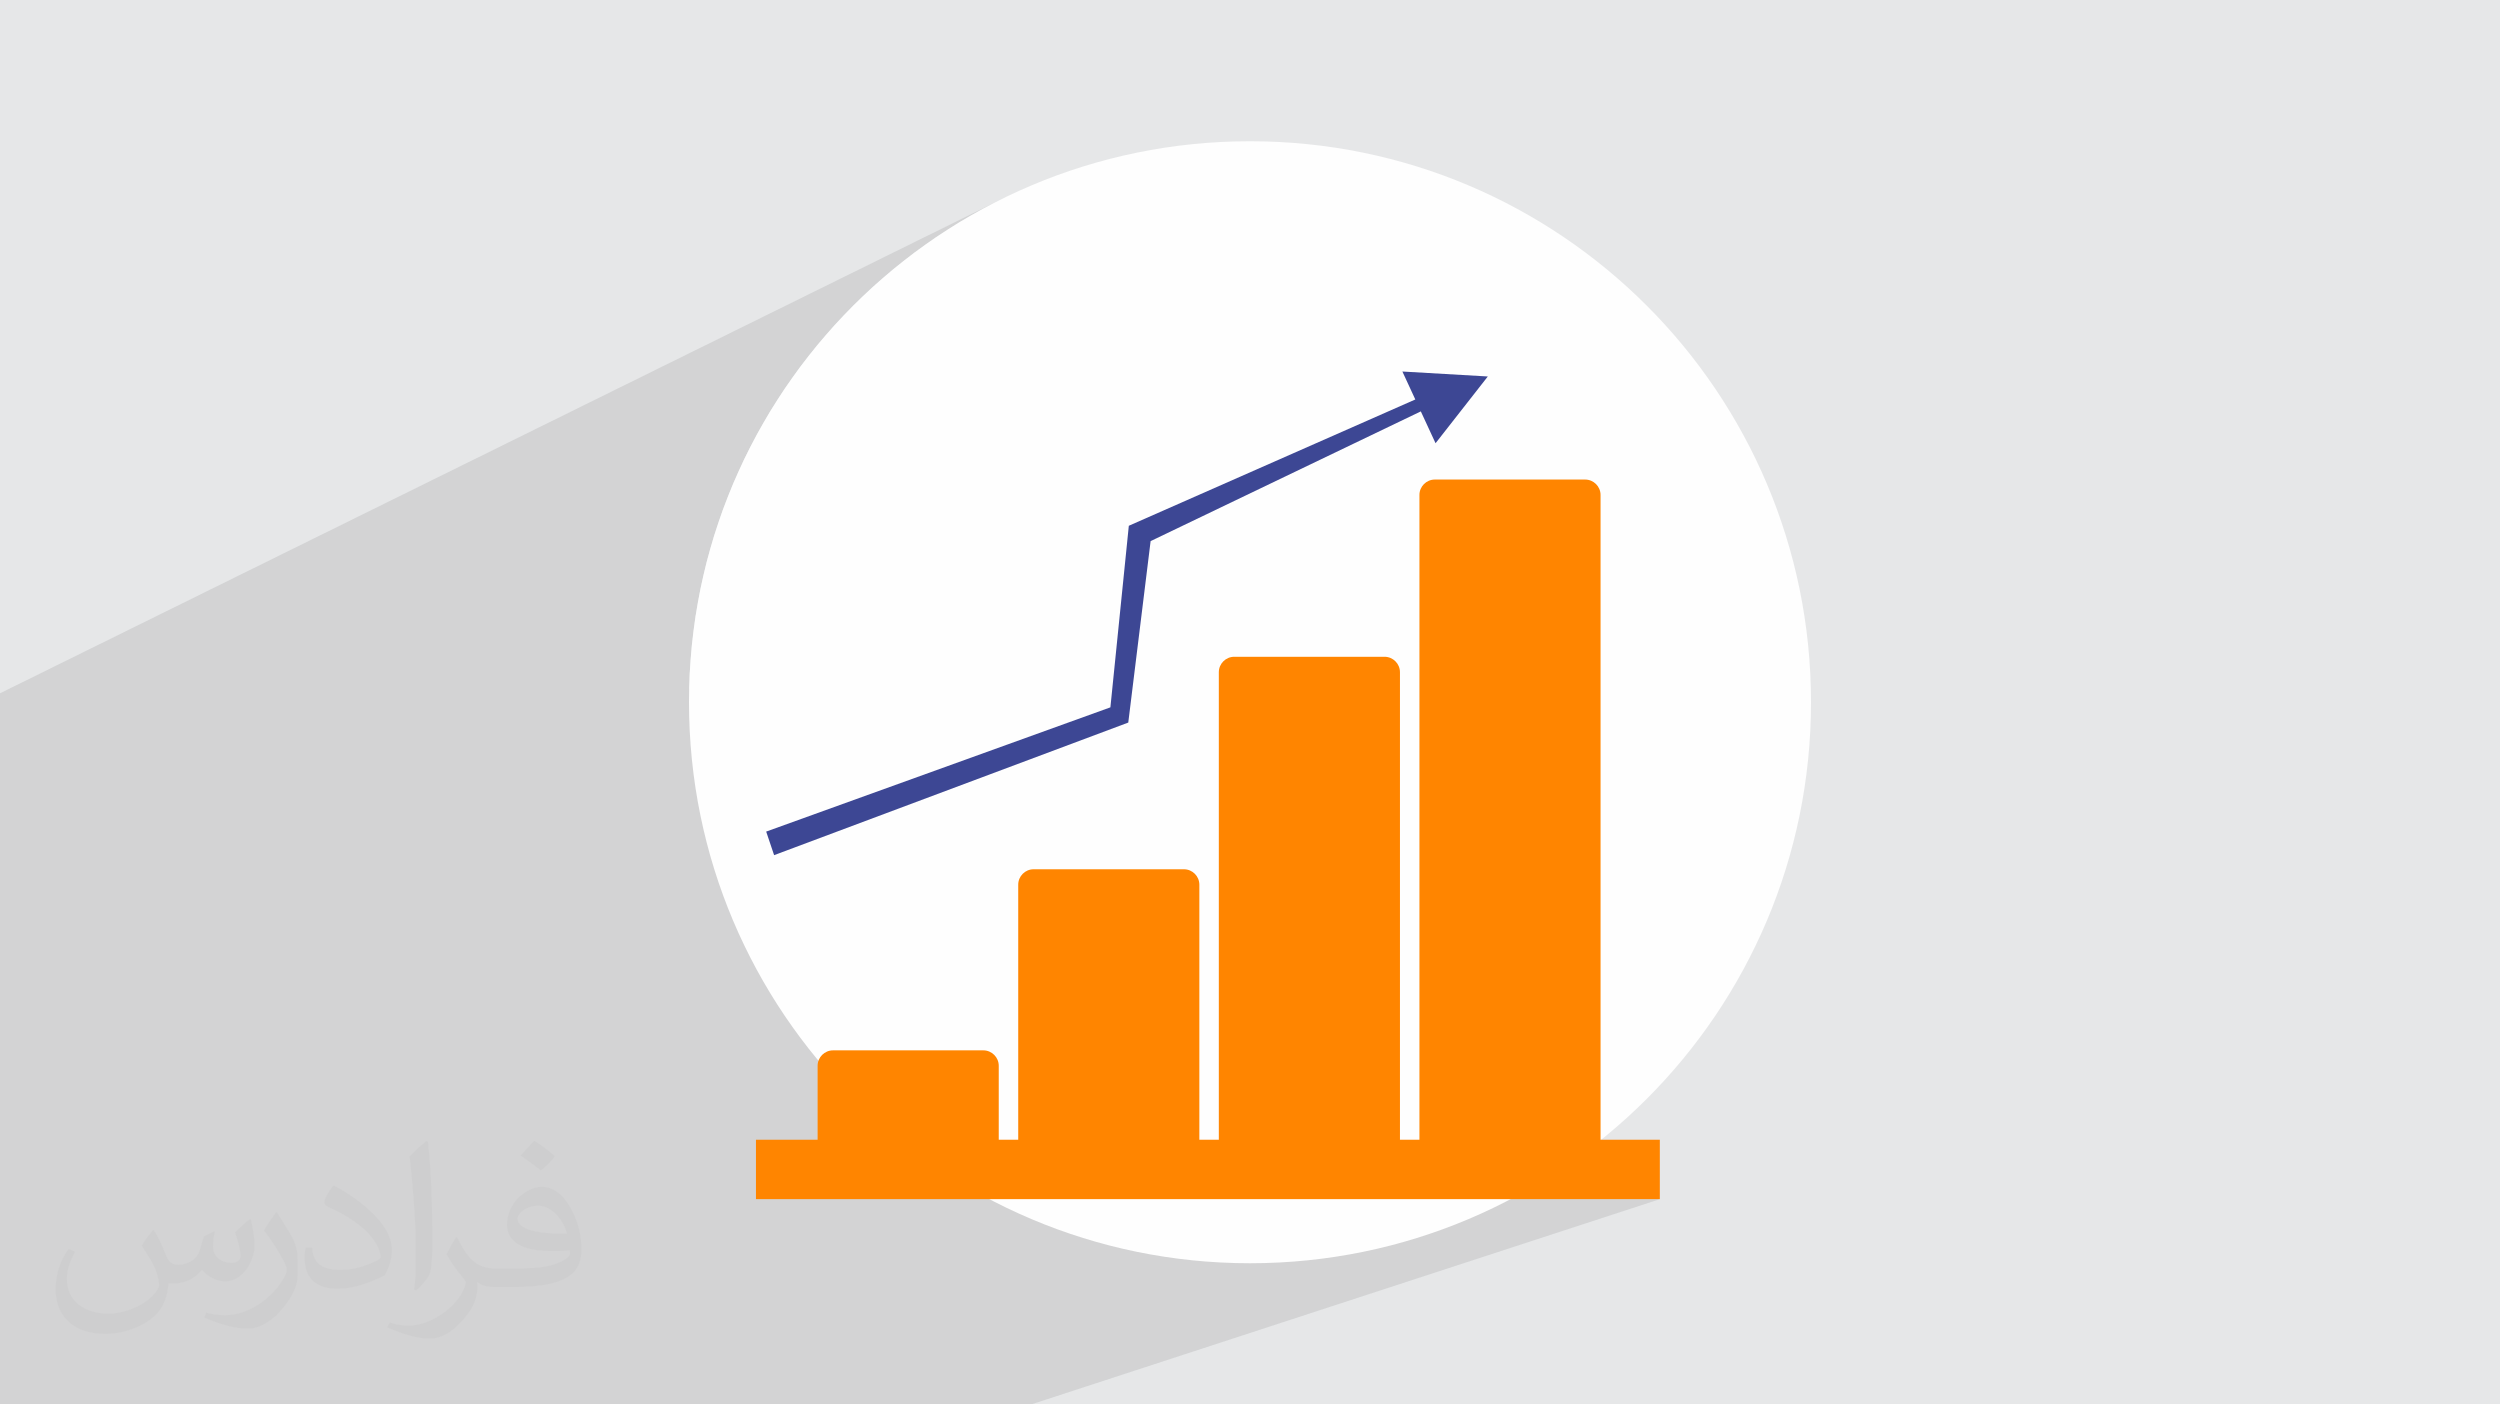
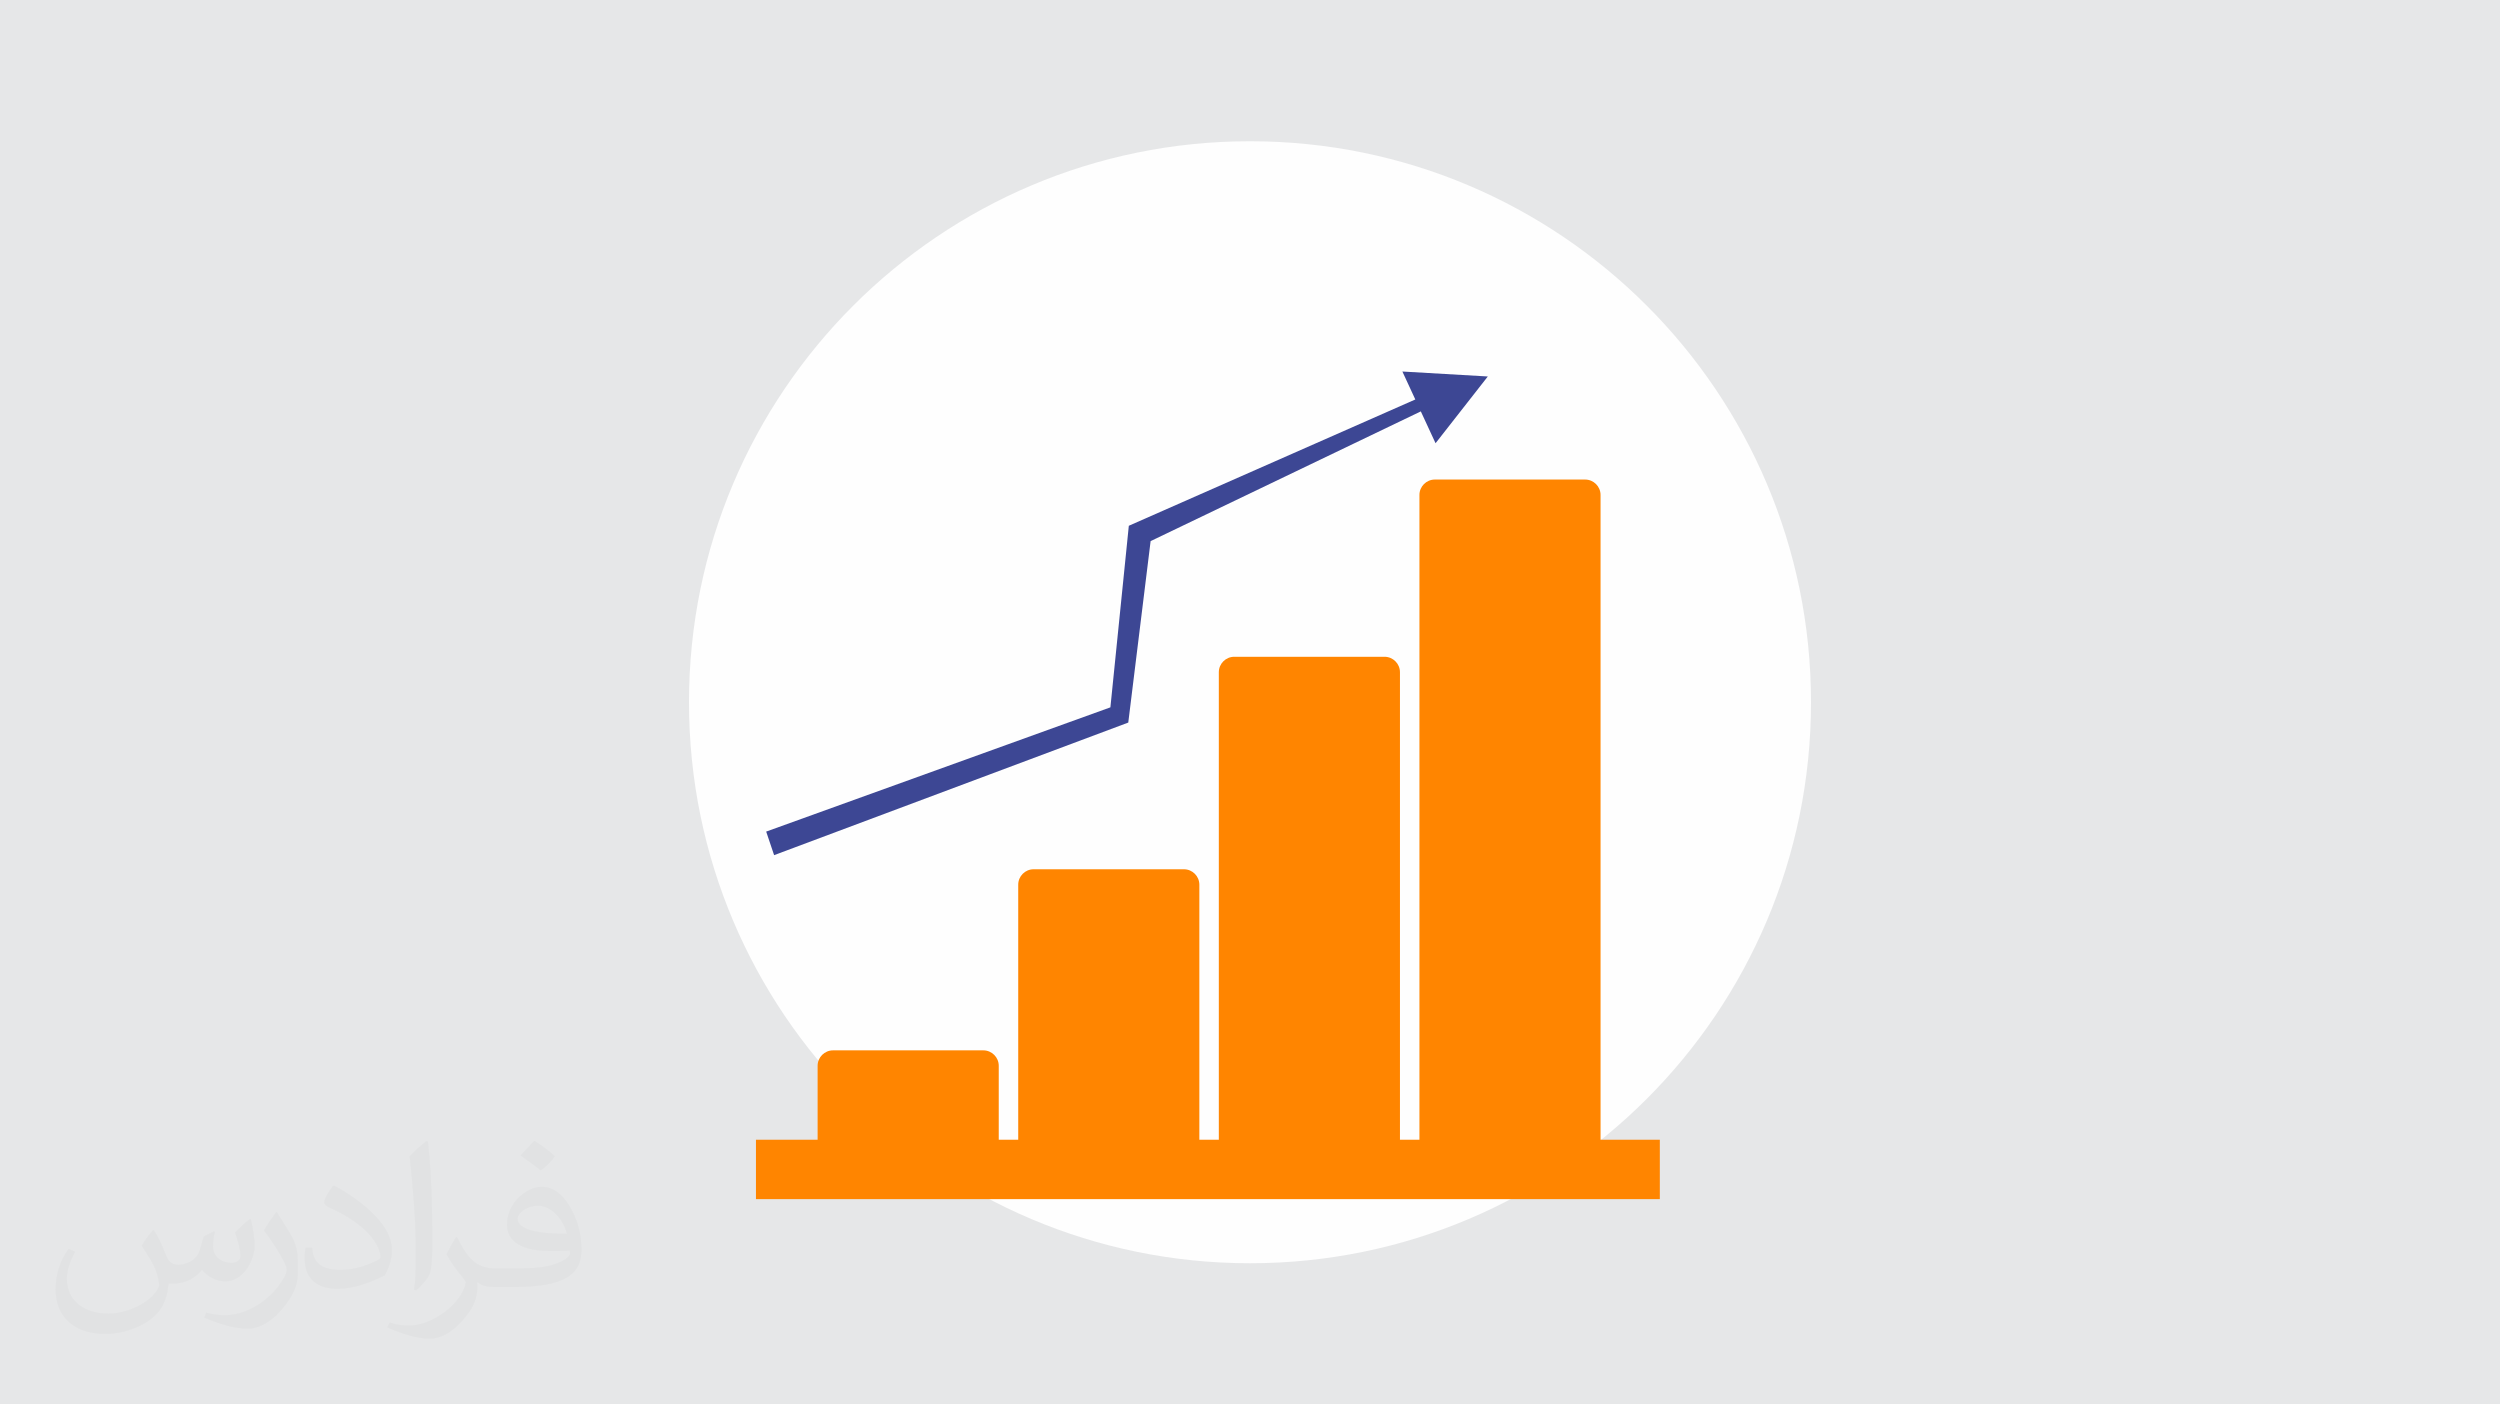
<svg xmlns="http://www.w3.org/2000/svg" xml:space="preserve" width="94.192mm" height="52.917mm" version="1.1" style="shape-rendering:geometricPrecision; text-rendering:geometricPrecision; image-rendering:optimizeQuality; fill-rule:evenodd; clip-rule:evenodd" viewBox="0 0 9404.92 5283.66">
  <defs>
    <style type="text/css">
   
    .fil0 {fill:#E6E7E8}
    .fil3 {fill:#FEFEFE;fill-rule:nonzero}
    .fil4 {fill:#3D4794;fill-rule:nonzero}
    .fil5 {fill:#FF8500;fill-rule:nonzero}
    .fil2 {fill:#373435;fill-opacity:0.031}
    .fil1 {fill:#2B2A29;fill-opacity:0.102}
   
  </style>
  </defs>
  <g id="Layer_x0020_1">
    <polygon class="fil0" points="-0,0 9404.92,0 9404.92,5283.66 -0,5283.66 " />
-     <polygon class="fil1" points="2447.95,5283.66 1768.64,5283.66 1089.33,5283.66 747.46,5283.66 410.01,5283.66 201.23,5283.66 -0,5283.66 -0,5190.69 -0,5155.52 -0,4853.87 -0,4820.09 -0,4476.68 -0,4436.17 -0,4404.34 -0,4403.82 -0,4339.27 -0,4148.42 -0,4117.27 -0,4011.14 -0,3929.17 -0,3893.84 -0,3877.08 -0,3790.88 -0,3746.35 -0,2608.12 3787.48,739.48 3696.48,786.09 3608.1,836.9 3522.47,891.8 3439.72,950.64 3360,1013.29 3283.42,1079.63 3210.13,1149.5 3140.25,1222.8 3073.92,1299.37 3011.26,1379.1 2952.42,1461.85 2897.52,1547.48 2846.71,1635.85 2800.1,1726.86 2757.83,1820.33 2720.05,1916.18 2686.87,2014.24 2658.43,2114.39 2634.86,2216.49 2616.3,2320.43 2602.88,2426.05 2594.73,2533.22 2593.25,2591.86 5275.7,1397.64 5597.11,1416.27 5400.49,1667.42 4315.96,2138.08 4299.64,2270.61 5375.36,1808.6 5365.51,1813.96 5356.91,1821.06 5349.81,1829.66 5344.45,1839.52 5341.05,1850.39 5339.87,1862.04 5339.87,4287.62 4690.69,4511.21 6244.26,4511.21 3878.46,5283.66 3442.43,5283.66 3119.92,5283.66 " />
    <path class="fil2" d="M578.49 4627.69c17.95,27.21 29.6,53.36 40.96,82.43 8.45,16.91 12.93,48.09 52.57,48.09 11.61,0 28.28,-3.42 43.06,-11.61 16.63,-8.73 29.32,-21.94 35.94,-42l15.85 -53.36 38.57 -19.02 2.64 2.64c-5.27,20.09 -6.59,39.36 -6.59,54.43 0,44.63 38.57,61.56 69.22,61.56 17.95,0 34.09,-8.73 34.09,-25.11 0,-21.13 -8.98,-57.06 -20.62,-89.29 17.95,-17.95 35.94,-35.94 56.53,-50.47l3.17 1.6c8.98,38.04 14,75.56 14,100.66 0,24.57 -10.83,51.79 -19.81,69.49 -18.49,34.87 -51.25,62.62 -90.87,62.62 -30.1,0 -63.65,-15.07 -86.66,-43.06l-1.32 0c-21.66,26.96 -55.22,51.25 -108.86,51.25l-16.63 0c-2.64,35.41 -10.29,60.49 -21.94,82.95 -31.95,62.34 -126.81,106.47 -216.1,106.47 -124.17,0 -186.51,-71.59 -186.51,-166.96 0,-58.91 19.27,-113.6 48.88,-152.42l24.29 10.04c-18.49,35.41 -30.91,68.68 -30.91,101.45 0,89.29 72.66,131.83 156.4,131.83 77.68,0 173.83,-49.41 191.28,-106.72 -6.59,-62.62 -30.1,-91.93 -66.04,-148.99 10.83,-19.02 24.83,-38.04 42.28,-58.38l3.17 0 0 0 0 0 -0.02 -0.09zm1432.13 -336.04c26.15,16.39 51.79,35.66 76.87,57.85 -14,19.81 -31.45,37.79 -53.11,53.64 -25.11,-20.34 -50.19,-37.79 -75.84,-56.27 17.42,-19.55 34.62,-38.29 52.04,-55.22l0 0 0 0 0 0 0 0 0 0 0.03 0zm13.47 244.11c-42.28,0 -76.87,27.75 -76.87,48.34 0,44.13 84.53,57.85 185.72,57.31 -12.68,-51.79 -57.06,-105.68 -108.86,-105.68l0.01 0.03zm-94.86 236.19c54.96,0 103.04,-1.6 139.74,-10.83 40.96,-10.29 75.56,-30.91 75.56,-45.17 0,-3.7 0,-8.19 -1.32,-11.89 -22.98,2.11 -49.41,2.11 -72.38,2.11 -74.49,0 -131.55,-16.91 -154.02,-58.66 -5.55,-11.61 -9.51,-24.57 -9.51,-39.36 0,-40.43 17.42,-79.79 48.09,-107 25.61,-22.45 53.89,-36.44 82.67,-36.44 52.04,0 93.51,41.75 122.57,107.54 15.85,35.94 26.68,77.4 26.68,129.72 0,34.87 -9.51,64.19 -31.17,85.85 -40.43,39.11 -114.92,53.89 -229.04,53.89l-51.79 0 0 0 -13.47 0c-28.28,0 -48.62,-5.02 -64.72,-17.42l-2.64 0c0.79,6.59 1.32,12.93 1.32,19.02 0,25.61 -8.45,58.38 -25.61,84.53 -50.72,75.3 -105.68,108.04 -153.24,108.04 -48.09,0 -107,-18.49 -160.11,-42.54l9.51 -18.49c17.17,7.13 40.96,11.89 73.7,11.89 85.85,0 198.66,-82.43 212.66,-163 -3.17,-6.59 -8.98,-15.32 -17.17,-24.57 -25.11,-29.85 -40.96,-54.68 -55.75,-80.83 12.68,-25.11 24.29,-45.17 35.13,-63.4l4.49 -0.53c36.72,74.77 69.99,117.55 144.23,117.55l11.61 0 0 0 53.89 0 0 0 0 0 0 0 0 0 0 0 0.09 0.01zm-371.98 79c6.34,-34.34 6.87,-72.91 6.87,-108.86l0 -53.36c0,-99.6 -12.68,-244.36 -22.98,-338.68 17.95,-19.27 43.06,-42 62.87,-57.31l5.81 1.6c13.47,118.62 16.63,256 16.63,383.06 0,33.3 -1.32,65.79 -4.49,89.55 -1.85,30.1 -19.27,52.83 -56.53,87.7l-8.19 -3.7zm-382.8 -157.19c1.85,46.77 24.83,83.49 105.15,83.49 49.93,0 92.19,-12.93 138.96,-35.13 8.45,-3.7 12.93,-8.73 12.93,-12.93 0,-29.32 -22.45,-68.15 -60.23,-103.55 -36.72,-33.3 -85.34,-62.62 -130.76,-82.18 -15.6,-6.59 -20.62,-13.47 -20.62,-20.09 0,-13.47 17.95,-41.75 32.77,-62.09l5.02 -0.53c52.04,27.21 110.17,67.64 153.24,112.53 39.11,41.47 63.4,83.49 63.4,129.19 0,33.81 -10.29,65.51 -26.96,95.11 -57.06,28.79 -117.83,50.72 -178.06,50.72 -73.17,0 -123.1,-34.34 -123.1,-114.92 0,-8.73 0,-22.19 3.17,-39.64l25.11 0 0 0 0 0 0 0 0 0 0 0 -0.02 0zm-132.37 -132.9l45.45 73.45c16.63,27.21 32.23,56.81 32.23,103.55l0 59.7c0,48.34 -30.91,100.13 -80.83,151.38 -39.11,34.62 -73.7,49.41 -105.68,49.41 -47.55,0 -101.98,-14.79 -164.85,-41.75l7.13 -18.49c19.81,5.27 42.79,9.77 71.06,9.77 90.36,-0.53 182.8,-66.57 225.08,-147.15 5.02,-9.26 6.87,-17.95 6.87,-24.04 0,-9.26 -5.02,-19.55 -8.98,-28.79 -22.98,-43.31 -48.62,-82.95 -76.87,-119.68 14.79,-23.25 29.6,-45.7 45.7,-67.9l3.7 0.53 0 0 0 0 0 0 0 0 0 0 -0.02 0.01z" />
    <g id="_2033512397152">
      <path class="fil3" d="M2591.99 2641.83c0,1165.58 944.89,2110.46 2110.46,2110.46 1165.59,0 2110.47,-944.89 2110.47,-2110.46 0,-1165.59 -944.89,-2110.46 -2110.47,-2110.46 -1165.58,0 -2110.46,944.88 -2110.46,2110.46z" />
      <polygon class="fil4" points="5597.11,1416.27 5400.49,1667.42 5345.08,1547.63 4328.58,2035.63 4244.51,2718.28 2912.18,3217.04 2882.33,3128.42 4177.28,2661 4246.58,1977.93 5324.35,1502.81 5275.7,1397.64 " />
      <path class="fil5" d="M3075.85 4287.62l0 -278.21c0,-31.9 26.1,-58.01 58.01,-58.01l565.38 0c31.91,0 58.02,26.11 58.02,58.01l0 278.21 73.26 0 0 -959.49c0,-31.9 26.1,-58.01 58.01,-58.01l565.37 0c31.91,0 58.02,26.11 58.02,58.01l0 959.49 73.26 0 0 -1758.85c0,-31.9 26.1,-58.01 58.01,-58.01l565.38 0c31.9,0 58.02,26.11 58.02,58.01l0 1758.85 73.25 0 0 -2425.58c0,-31.9 26.11,-58.02 58.02,-58.02l565.37 0c31.91,0 58.02,26.12 58.02,58.02l0 2425.58 222.97 0 0 223.59 -3400.34 0 0 -223.59 231.94 0z" />
    </g>
  </g>
</svg>